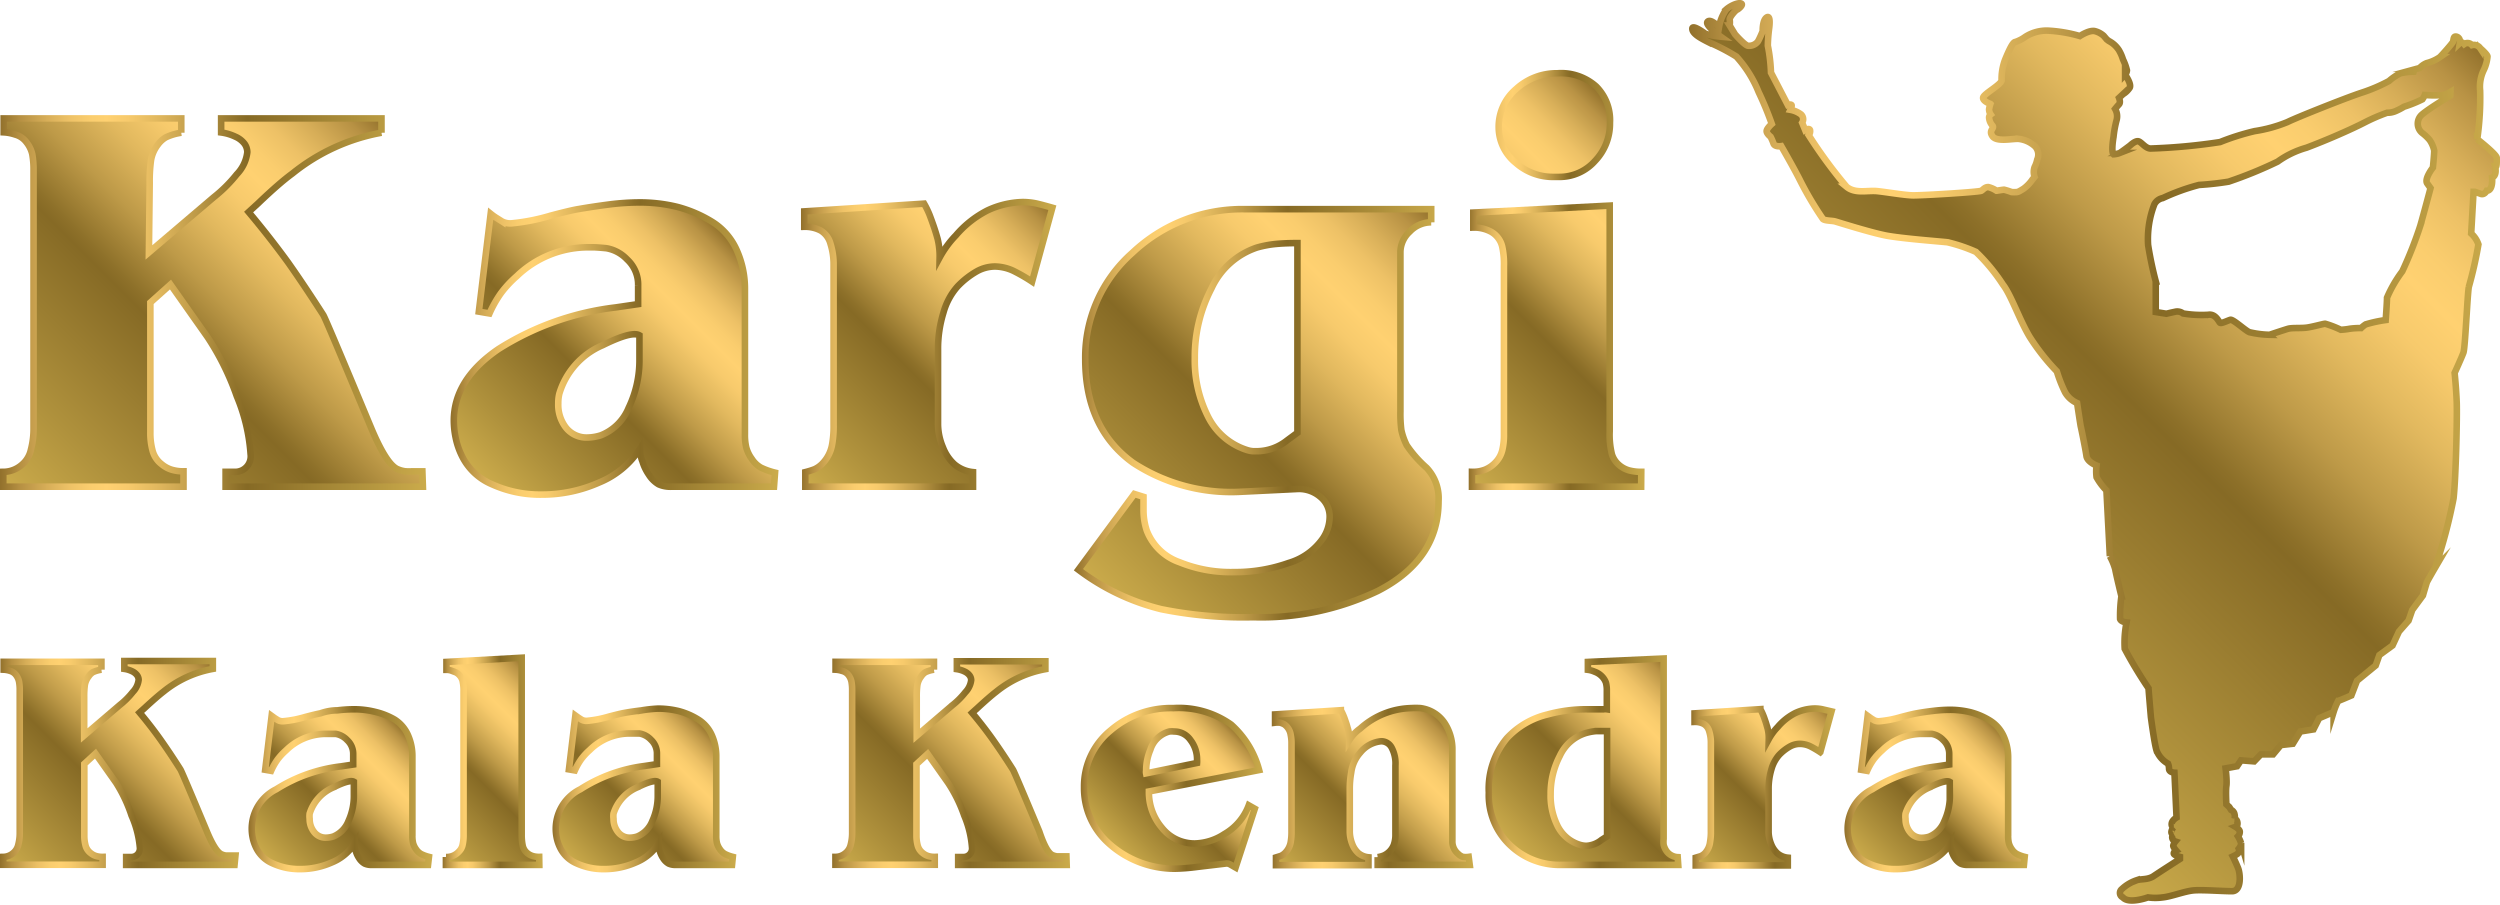
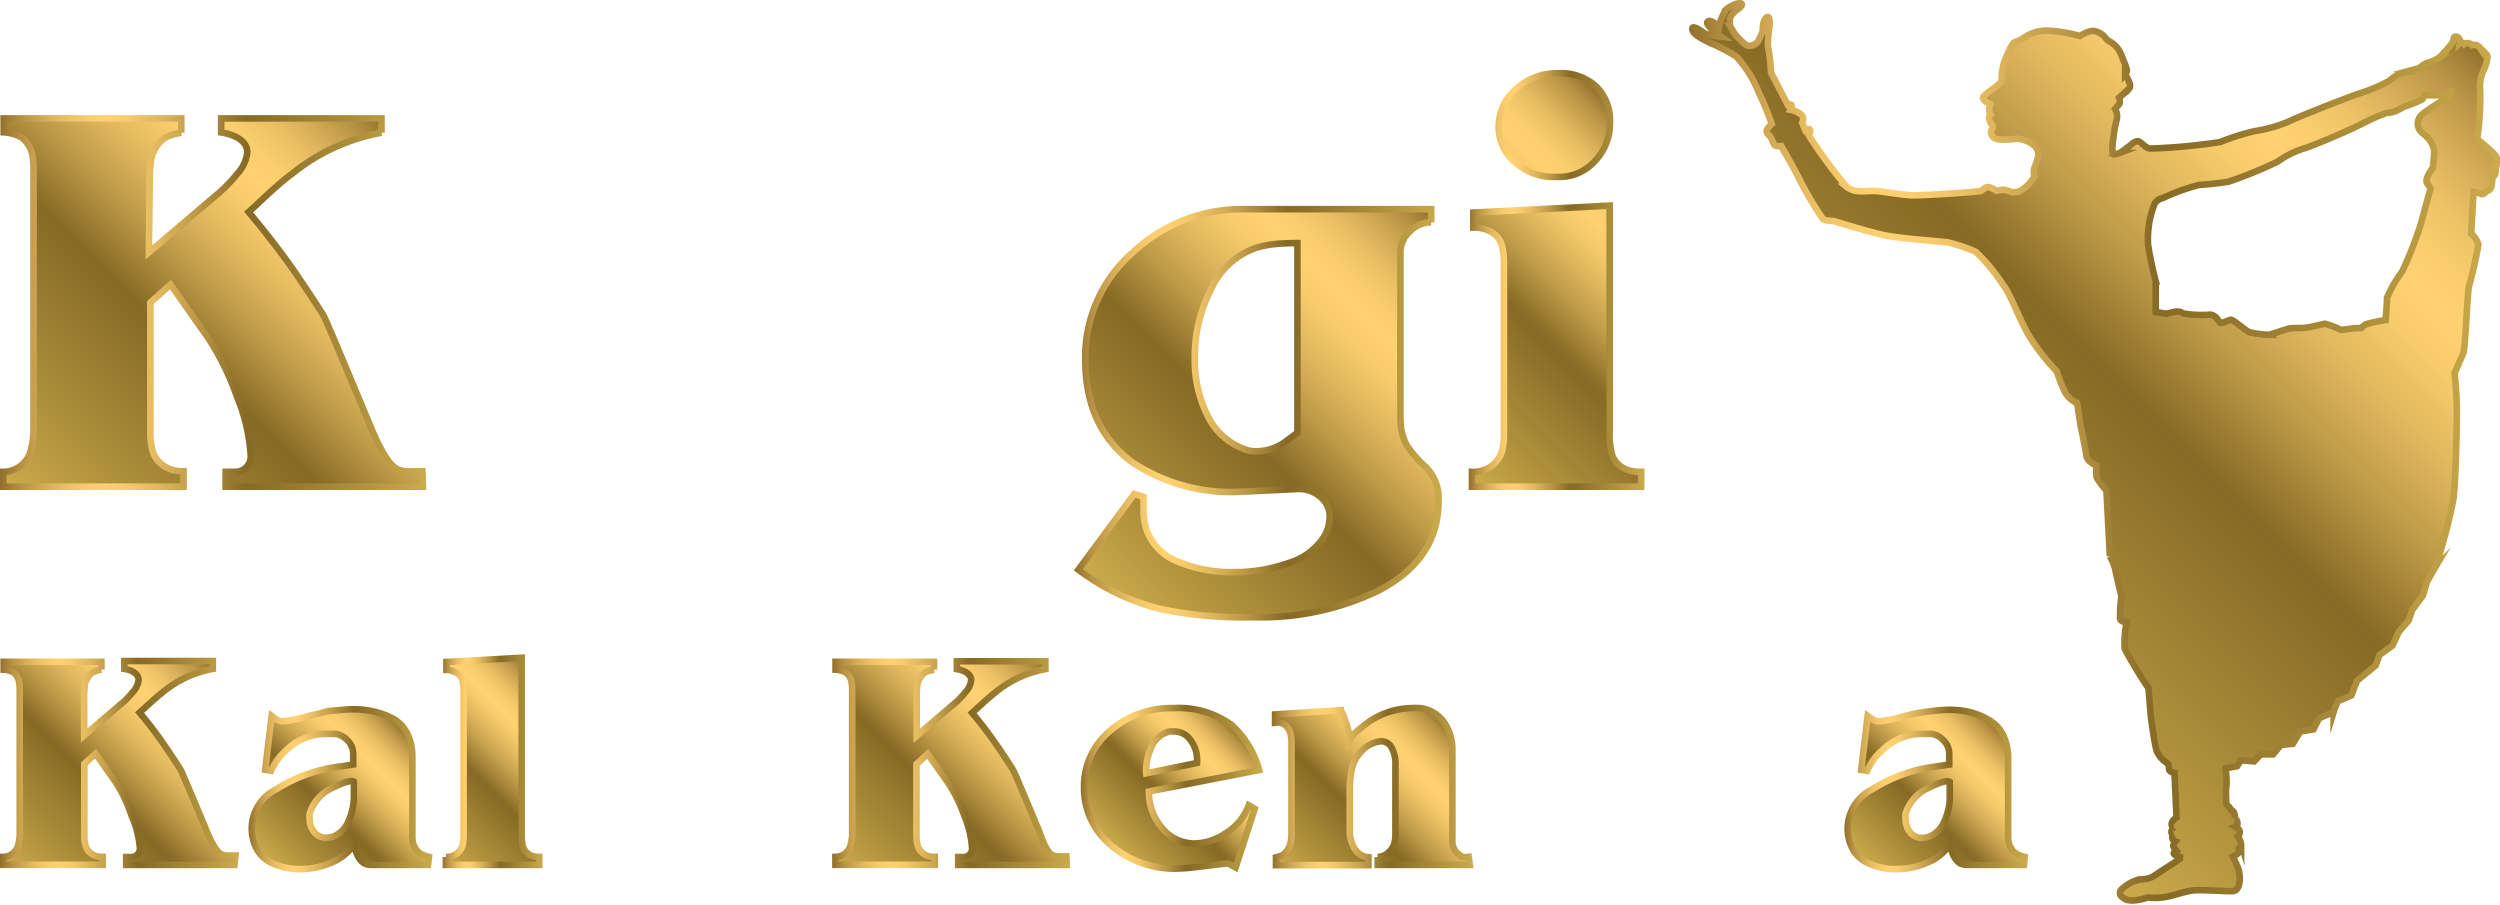
<svg xmlns="http://www.w3.org/2000/svg" xmlns:xlink="http://www.w3.org/1999/xlink" viewBox="0 0 190.05 68.8">
  <defs>
    <style>.cls-1,.cls-10,.cls-11,.cls-12,.cls-13,.cls-14,.cls-15,.cls-16,.cls-2,.cls-3,.cls-4,.cls-5,.cls-6,.cls-7,.cls-8,.cls-9{stroke-miterlimit:10;stroke-width:0.5px;}.cls-1{fill:url(#linear-gradient);stroke:url(#linear-gradient-2);}.cls-2{fill:url(#linear-gradient-3);stroke:url(#linear-gradient-4);}.cls-3{fill:url(#linear-gradient-5);stroke:url(#linear-gradient-6);}.cls-4{fill:url(#linear-gradient-7);stroke:url(#linear-gradient-8);}.cls-5{fill:url(#linear-gradient-9);stroke:url(#linear-gradient-10);}.cls-6{fill:url(#linear-gradient-11);stroke:url(#linear-gradient-12);}.cls-7{fill:url(#linear-gradient-13);stroke:url(#linear-gradient-14);}.cls-8{fill:url(#linear-gradient-15);stroke:url(#linear-gradient-16);}.cls-9{fill:url(#linear-gradient-17);stroke:url(#linear-gradient-18);}.cls-10{fill:url(#linear-gradient-19);stroke:url(#linear-gradient-20);}.cls-11{fill:url(#linear-gradient-21);stroke:url(#linear-gradient-22);}.cls-12{fill:url(#linear-gradient-23);stroke:url(#linear-gradient-24);}.cls-13{fill:url(#linear-gradient-25);stroke:url(#linear-gradient-26);}.cls-14{fill:url(#linear-gradient-27);stroke:url(#linear-gradient-28);}.cls-15{fill:url(#linear-gradient-29);stroke:url(#linear-gradient-30);}.cls-16{fill:url(#linear-gradient-31);stroke:url(#linear-gradient-32);}</style>
    <linearGradient id="linear-gradient" x1="1.24" y1="37.95" x2="29.63" y2="9.56" gradientUnits="userSpaceOnUse">
      <stop offset="0" stop-color="#cbab4b" />
      <stop offset="0.16" stop-color="#af913c" />
      <stop offset="0.42" stop-color="#866a25" />
      <stop offset="0.44" stop-color="#8d7029" />
      <stop offset="0.54" stop-color="#be9a48" />
      <stop offset="0.63" stop-color="#e1b85e" />
      <stop offset="0.7" stop-color="#f7ca6c" />
      <stop offset="0.75" stop-color="#ffd171" />
      <stop offset="0.79" stop-color="#facd6e" />
      <stop offset="0.84" stop-color="#edc166" />
      <stop offset="0.89" stop-color="#d7ae58" />
      <stop offset="0.95" stop-color="#b89244" />
      <stop offset="1" stop-color="#91702b" />
    </linearGradient>
    <linearGradient id="linear-gradient-2" y1="22.96" x2="32.4" y2="22.96" gradientUnits="userSpaceOnUse">
      <stop offset="0" stop-color="#91702b" />
      <stop offset="0.05" stop-color="#b89244" />
      <stop offset="0.11" stop-color="#d7ae58" />
      <stop offset="0.16" stop-color="#edc166" />
      <stop offset="0.21" stop-color="#facd6e" />
      <stop offset="0.25" stop-color="#ffd171" />
      <stop offset="0.3" stop-color="#f7ca6c" />
      <stop offset="0.37" stop-color="#e1b85e" />
      <stop offset="0.46" stop-color="#be9a48" />
      <stop offset="0.56" stop-color="#8d7029" />
      <stop offset="0.58" stop-color="#866a25" />
      <stop offset="0.84" stop-color="#af913c" />
      <stop offset="1" stop-color="#cbab4b" />
    </linearGradient>
    <linearGradient id="linear-gradient-3" x1="37.44" y1="37.24" x2="56.05" y2="18.63" xlink:href="#linear-gradient" />
    <linearGradient id="linear-gradient-4" x1="34.27" y1="26.47" x2="59.09" y2="26.47" xlink:href="#linear-gradient-2" />
    <linearGradient id="linear-gradient-5" x1="59.17" y1="34.9" x2="79.14" y2="14.93" xlink:href="#linear-gradient" />
    <linearGradient id="linear-gradient-6" x1="60.89" y1="26.17" x2="80.31" y2="26.17" xlink:href="#linear-gradient-2" />
    <linearGradient id="linear-gradient-7" x1="83.27" y1="44.55" x2="110.36" y2="17.47" xlink:href="#linear-gradient" />
    <linearGradient id="linear-gradient-8" x1="81.64" y1="31.39" x2="109.61" y2="31.39" xlink:href="#linear-gradient-2" />
    <linearGradient id="linear-gradient-9" x1="108.41" y1="33.46" x2="128.28" y2="13.58" xlink:href="#linear-gradient" />
    <linearGradient id="linear-gradient-10" x1="111.65" y1="21.27" x2="125.01" y2="21.27" xlink:href="#linear-gradient-2" />
    <linearGradient id="linear-gradient-11" x1="0.8" y1="66.29" x2="16.44" y2="50.65" xlink:href="#linear-gradient" />
    <linearGradient id="linear-gradient-12" y1="58.04" x2="18.08" y2="58.04" xlink:href="#linear-gradient-2" />
    <linearGradient id="linear-gradient-13" x1="20.74" y1="65.91" x2="31" y2="55.65" xlink:href="#linear-gradient" />
    <linearGradient id="linear-gradient-14" x1="18.89" y1="59.97" x2="32.79" y2="59.97" xlink:href="#linear-gradient-2" />
    <linearGradient id="linear-gradient-15" x1="31.83" y1="63.67" x2="42.56" y2="52.94" xlink:href="#linear-gradient" />
    <linearGradient id="linear-gradient-16" x1="33.65" y1="57.88" x2="41.23" y2="57.88" xlink:href="#linear-gradient-2" />
    <linearGradient id="linear-gradient-17" x1="43.85" y1="65.91" x2="54.11" y2="55.65" xlink:href="#linear-gradient" />
    <linearGradient id="linear-gradient-18" x1="42" y1="59.97" x2="55.9" y2="59.97" xlink:href="#linear-gradient-2" />
    <linearGradient id="linear-gradient-19" x1="64.05" y1="66.29" x2="79.7" y2="50.65" xlink:href="#linear-gradient" />
    <linearGradient id="linear-gradient-20" x1="63.26" y1="58.04" x2="81.34" y2="58.04" xlink:href="#linear-gradient-2" />
    <linearGradient id="linear-gradient-21" x1="85.03" y1="64.84" x2="94.21" y2="55.67" xlink:href="#linear-gradient" />
    <linearGradient id="linear-gradient-22" x1="82.16" y1="59.94" x2="96.05" y2="59.94" xlink:href="#linear-gradient-2" />
    <linearGradient id="linear-gradient-23" x1="97.8" y1="66.55" x2="109.68" y2="54.67" xlink:href="#linear-gradient" />
    <linearGradient id="linear-gradient-24" x1="96.72" y1="59.76" x2="111.98" y2="59.76" xlink:href="#linear-gradient-2" />
    <linearGradient id="linear-gradient-25" x1="116.28" y1="65.72" x2="129.2" y2="52.79" xlink:href="#linear-gradient" />
    <linearGradient id="linear-gradient-26" x1="112.93" y1="57.9" x2="127.83" y2="57.9" xlink:href="#linear-gradient-2" />
    <linearGradient id="linear-gradient-27" x1="127.74" y1="64.61" x2="138.75" y2="53.61" xlink:href="#linear-gradient" />
    <linearGradient id="linear-gradient-28" x1="128.58" y1="59.8" x2="139.53" y2="59.8" xlink:href="#linear-gradient-2" />
    <linearGradient id="linear-gradient-29" x1="142.07" y1="65.91" x2="152.33" y2="55.65" xlink:href="#linear-gradient" />
    <linearGradient id="linear-gradient-30" x1="140.21" y1="59.97" x2="154.11" y2="59.97" xlink:href="#linear-gradient-2" />
    <linearGradient id="linear-gradient-31" x1="138.61" y1="45.64" x2="184.58" y2="-0.33" xlink:href="#linear-gradient" />
    <linearGradient id="linear-gradient-32" x1="128.43" y1="34.4" x2="190.05" y2="34.4" xlink:href="#linear-gradient-2" />
  </defs>
  <title>Asset 1</title>
  <g id="Layer_2" data-name="Layer 2">
    <g id="Layer_1-2" data-name="Layer 1">
      <path class="cls-1" d="M32.15,37h-15V35.87h.75a1.18,1.18,0,0,0,1.15-1.34A13.84,13.84,0,0,0,18,30.12a20.15,20.15,0,0,0-2.22-4.49l-2.82-4L11.43,23v9.85a5.14,5.14,0,0,0,.18,1.45,1.93,1.93,0,0,0,.69,1,2.16,2.16,0,0,0,.73.4,3,3,0,0,0,.92.13V37H.25V35.87a2.15,2.15,0,0,0,1.4-.53,2.05,2.05,0,0,0,.7-1.16,6.28,6.28,0,0,0,.2-1.55q0-.67,0-.78V12.94a6.55,6.55,0,0,0-.1-1.23A2.26,2.26,0,0,0,2,10.8a1.57,1.57,0,0,0-.85-.57,3.27,3.27,0,0,0-.87-.17V9H13.78v1.09a4.14,4.14,0,0,0-1.17.35A2,2,0,0,0,12,11a2.65,2.65,0,0,0-.52,1.19,11.75,11.75,0,0,0-.1,1.72l-.06,5.28L16.24,15A10.75,10.75,0,0,0,18,13.25a2.88,2.88,0,0,0,.8-1.68,1.13,1.13,0,0,0-.21-.64,1.74,1.74,0,0,0-.7-.54,3.63,3.63,0,0,0-1.08-.32V9H29v1.09a15.06,15.06,0,0,0-6.77,3.1q-1,.73-2.63,2.29l-.7.64q1.62,1.93,3,3.83,1.2,1.7,2.68,4,.19.31,3.61,8.52,1.15,2.76,2,3.18a2.2,2.2,0,0,0,.63.18,4.34,4.34,0,0,0,.54,0h.75Z" />
-       <path class="cls-2" d="M58.84,37H51.07a2.2,2.2,0,0,1-1-.18,2.22,2.22,0,0,1-.75-.74,3.62,3.62,0,0,1-.48-1,2.31,2.31,0,0,1-.17-1,6.73,6.73,0,0,1-3.12,2.6,10.68,10.68,0,0,1-4.37.92,8.82,8.82,0,0,1-3.77-.78,4.49,4.49,0,0,1-2.32-2.21,5.64,5.64,0,0,1-.45-1.33,6.47,6.47,0,0,1-.14-1.3q0-3.13,3.4-5.45a21.36,21.36,0,0,1,8.9-3.16l1.71-.25,0-1.4a2.6,2.6,0,0,0-.84-2,2.81,2.81,0,0,0-1.58-.85q-.74-.07-1-.07H44.7A7.84,7.84,0,0,0,39.28,21a8.32,8.32,0,0,0-1.2,1.29,8.88,8.88,0,0,0-.87,1.54l-.81-.14.9-7.44q.25.2.45.32l.43.27a1.37,1.37,0,0,0,.69.14,15.37,15.37,0,0,0,3-.59q1.59-.42,2.13-.5,1.09-.19,2.33-.35a18.59,18.59,0,0,1,2.25-.15,11.91,11.91,0,0,1,2.92.34,9.79,9.79,0,0,1,2.7,1.17A4.85,4.85,0,0,1,56,19a7.13,7.13,0,0,1,.63,3V32c0,.19,0,.36,0,.53s0,.33,0,.48a4.08,4.08,0,0,0,.1,1,2.59,2.59,0,0,0,.42.87,2.05,2.05,0,0,0,.68.66,5.32,5.32,0,0,0,1.09.39ZM48.61,27.31V25.49q-.59-.34-2.79.75a5.81,5.81,0,0,0-3.3,3.69,3,3,0,0,0-.08.73A2.85,2.85,0,0,0,43,32.48a2,2,0,0,0,1.68.78,3.48,3.48,0,0,0,1-.17A3.77,3.77,0,0,0,47.79,31,8.33,8.33,0,0,0,48.61,27.31Z" />
-       <path class="cls-3" d="M80,15.79l-1.54,5.62a13.2,13.2,0,0,0-1.4-.81,3.39,3.39,0,0,0-1.43-.34,2.88,2.88,0,0,0-1.36.36,6.41,6.41,0,0,0-1.47,1.15,5,5,0,0,0-1.08,2,9.3,9.3,0,0,0-.41,2.85v5.67A4.59,4.59,0,0,0,71.68,34a3.36,3.36,0,0,0,.88,1.3,2.59,2.59,0,0,0,1.41.59V37H61.22V35.89a6.16,6.16,0,0,0,.7-.22,2,2,0,0,0,.59-.42,2.74,2.74,0,0,0,.75-1.48,7.88,7.88,0,0,0,.11-1.48V20.18a5.28,5.28,0,0,0-.24-1.66,1.66,1.66,0,0,0-.75-1,2.58,2.58,0,0,0-1.24-.28V16.07l9.11-.59a6.79,6.79,0,0,1,.41.84q.15.39.31.85t.31,1a5.58,5.58,0,0,1,.15,1.41,7.62,7.62,0,0,1,1.23-1.68A7.83,7.83,0,0,1,75.06,16a6.69,6.69,0,0,1,2.68-.64,5.18,5.18,0,0,1,1.06.11Q79.34,15.6,80,15.79Z" />
      <path class="cls-4" d="M109.36,38.1q0,4.45-4.61,6.82a20.54,20.54,0,0,1-9.48,2,31.39,31.39,0,0,1-7-.61,17.31,17.31,0,0,1-6.29-3l4.25-5.76.7.22c0,.17,0,.34,0,.5s0,.34,0,.5a4.91,4.91,0,0,0,.25,1.57,4.12,4.12,0,0,0,2.49,2.4,10.31,10.31,0,0,0,4.14.75,12.12,12.12,0,0,0,4.14-.69,4.83,4.83,0,0,0,2.63-1.89,3,3,0,0,0,.5-1.59,1.93,1.93,0,0,0-.71-1.55,2.5,2.5,0,0,0-1.66-.6l-4.47.22a13.6,13.6,0,0,1-8.11-2.21q-3.63-2.63-3.63-7.88a10.59,10.59,0,0,1,3.59-8.09,12.14,12.14,0,0,1,8.51-3.31h14.2v1a2.25,2.25,0,0,0-1.63.71,2.14,2.14,0,0,0-.71,1.52V31.28a9.93,9.93,0,0,0,.07,1.41,4.83,4.83,0,0,0,.41,1.16,9,9,0,0,0,1.51,1.71A3.38,3.38,0,0,1,109.36,38.1ZM98.63,32.9V18.48q-.87,0-1.57.06a8.17,8.17,0,0,0-1.51.28,5.85,5.85,0,0,0-3.45,3.1,11.23,11.23,0,0,0-1.27,5.28,9.44,9.44,0,0,0,1,4.46,5,5,0,0,0,3,2.56,2,2,0,0,0,.41.08l.41,0a3.73,3.73,0,0,0,2.18-.81Z" />
      <path class="cls-5" d="M124.76,37H111.9V35.87a2.61,2.61,0,0,0,1-.17,2.32,2.32,0,0,0,.8-.56,2,2,0,0,0,.5-.91,4.77,4.77,0,0,0,.13-1.13q0-.59,0-.81V20.23a6.06,6.06,0,0,0-.14-1.51,1.75,1.75,0,0,0-.82-1.09A2.69,2.69,0,0,0,112,17.3V16.16l10.37-.53V32.79a6.15,6.15,0,0,0,.17,1.75,1.77,1.77,0,0,0,.53.8,2,2,0,0,0,.78.42,3.59,3.59,0,0,0,.92.11ZM122.39,9.34a4.1,4.1,0,0,1-1.13,2.89,3.62,3.62,0,0,1-2.75,1.22l-.39,0a4.26,4.26,0,0,1-2.88-1.06,3.49,3.49,0,0,1-1.31-2.71,3.77,3.77,0,0,1,1.33-2.92,4.56,4.56,0,0,1,3.14-1.19,4,4,0,0,1,2.94,1A3.62,3.62,0,0,1,122.39,9.34Z" />
      <path class="cls-6" d="M17.83,65.75H9.59v-.6H10a.65.65,0,0,0,.63-.74A7.61,7.61,0,0,0,10,62,11.08,11.08,0,0,0,8.82,59.5L7.26,57.29l-.85.78V63.5a2.85,2.85,0,0,0,.1.8,1.07,1.07,0,0,0,.38.55,1.2,1.2,0,0,0,.4.22,1.66,1.66,0,0,0,.51.07v.6H.25v-.6A1.18,1.18,0,0,0,1,64.85a1.13,1.13,0,0,0,.39-.64,3.48,3.48,0,0,0,.11-.85c0-.25,0-.39,0-.43V52.51a3.59,3.59,0,0,0-.05-.68,1.25,1.25,0,0,0-.22-.5A.87.87,0,0,0,.76,51a1.8,1.8,0,0,0-.48-.09v-.6H7.71v.6a2.31,2.31,0,0,0-.65.19,1.1,1.1,0,0,0-.32.32,1.46,1.46,0,0,0-.29.65A6.47,6.47,0,0,0,6.4,53l0,2.91,2.7-2.31a5.93,5.93,0,0,0,1-1,1.59,1.59,0,0,0,.44-.92.62.62,0,0,0-.12-.35,1,1,0,0,0-.38-.3,2,2,0,0,0-.59-.18v-.6h6.73v.6a8.29,8.29,0,0,0-3.73,1.71q-.52.4-1.45,1.26l-.39.35q.89,1.06,1.63,2.11t1.48,2.22q.11.17,2,4.69.63,1.52,1.11,1.75a1.21,1.21,0,0,0,.35.1l.3,0h.42Z" />
      <path class="cls-7" d="M32.54,65.75H28.26a1.21,1.21,0,0,1-.54-.1,1.22,1.22,0,0,1-.42-.41,2,2,0,0,1-.26-.56,1.26,1.26,0,0,1-.09-.55,3.71,3.71,0,0,1-1.72,1.43,5.89,5.89,0,0,1-2.41.51,4.86,4.86,0,0,1-2.08-.43,2.48,2.48,0,0,1-1.28-1.22,3.16,3.16,0,0,1-.25-.73A3.35,3.35,0,0,1,21,60a11.77,11.77,0,0,1,4.91-1.74l.94-.14,0-.77a1.43,1.43,0,0,0-.46-1.09,1.55,1.55,0,0,0-.87-.47l-.55,0h-.22a4.32,4.32,0,0,0-3,1.25,4.55,4.55,0,0,0-.66.71,4.92,4.92,0,0,0-.48.85l-.45-.08.49-4.1.25.18.24.15a.75.75,0,0,0,.38.08,8.46,8.46,0,0,0,1.66-.32q.88-.23,1.17-.28Q25,54,25.65,54a10.26,10.26,0,0,1,1.24-.08,6.57,6.57,0,0,1,1.61.19A5.4,5.4,0,0,1,30,54.7a2.68,2.68,0,0,1,1,1.15,3.93,3.93,0,0,1,.35,1.67V63c0,.1,0,.2,0,.29s0,.18,0,.26a2.28,2.28,0,0,0,.05.53,1.45,1.45,0,0,0,.23.48,1.13,1.13,0,0,0,.38.36,2.93,2.93,0,0,0,.6.22ZM26.9,60.43v-1q-.32-.19-1.54.42a3.2,3.2,0,0,0-1.82,2,1.68,1.68,0,0,0,0,.4,1.58,1.58,0,0,0,.34,1,1.11,1.11,0,0,0,.92.43,1.92,1.92,0,0,0,.54-.09,2.08,2.08,0,0,0,1.15-1.18A4.59,4.59,0,0,0,26.9,60.43Z" />
      <path class="cls-8" d="M41,65.75H33.9v-.6a1.26,1.26,0,0,0,1-.43,1,1,0,0,0,.27-.52,3.17,3.17,0,0,0,.07-.66V52.59a3.34,3.34,0,0,0-.08-.85,1.05,1.05,0,0,0-.49-.62L34.36,51a1.15,1.15,0,0,0-.42-.08v-.6L39.66,50V63.45a3.87,3.87,0,0,0,.08.85,1,1,0,0,0,.34.55,1.19,1.19,0,0,0,.4.22,1.66,1.66,0,0,0,.51.07Z" />
-       <path class="cls-9" d="M55.65,65.75H51.37a1.21,1.21,0,0,1-.54-.1,1.22,1.22,0,0,1-.42-.41,2,2,0,0,1-.26-.56,1.26,1.26,0,0,1-.09-.55,3.71,3.71,0,0,1-1.72,1.43,5.89,5.89,0,0,1-2.41.51,4.86,4.86,0,0,1-2.08-.43,2.48,2.48,0,0,1-1.28-1.22,3.16,3.16,0,0,1-.25-.73A3.35,3.35,0,0,1,44.12,60,11.77,11.77,0,0,1,49,58.23l.94-.14,0-.77a1.43,1.43,0,0,0-.46-1.09,1.55,1.55,0,0,0-.87-.47l-.55,0h-.22a4.32,4.32,0,0,0-3,1.25,4.55,4.55,0,0,0-.66.71,4.92,4.92,0,0,0-.48.85l-.45-.08.49-4.1.25.18.24.15a.75.75,0,0,0,.38.08,8.46,8.46,0,0,0,1.66-.32q.88-.23,1.17-.28.6-.11,1.29-.19A10.26,10.26,0,0,1,50,53.87a6.57,6.57,0,0,1,1.61.19,5.4,5.4,0,0,1,1.49.65,2.68,2.68,0,0,1,1,1.15,3.93,3.93,0,0,1,.35,1.67V63c0,.1,0,.2,0,.29s0,.18,0,.26a2.28,2.28,0,0,0,.05.53,1.45,1.45,0,0,0,.23.48,1.13,1.13,0,0,0,.38.36,2.93,2.93,0,0,0,.6.22ZM50,60.43v-1q-.32-.19-1.54.42a3.2,3.2,0,0,0-1.82,2,1.68,1.68,0,0,0,0,.4,1.58,1.58,0,0,0,.34,1,1.11,1.11,0,0,0,.92.43,1.92,1.92,0,0,0,.54-.09,2.08,2.08,0,0,0,1.15-1.18A4.59,4.59,0,0,0,50,60.43Z" />
      <path class="cls-10" d="M81.09,65.75H72.84v-.6h.42a.65.65,0,0,0,.63-.74A7.61,7.61,0,0,0,73.3,62a11.08,11.08,0,0,0-1.22-2.48l-1.56-2.21-.85.78V63.5a2.85,2.85,0,0,0,.1.8,1.07,1.07,0,0,0,.38.55,1.2,1.2,0,0,0,.4.22,1.66,1.66,0,0,0,.51.07v.6H63.51v-.6a1.18,1.18,0,0,0,.77-.29,1.13,1.13,0,0,0,.39-.64,3.48,3.48,0,0,0,.11-.85c0-.25,0-.39,0-.43V52.51a3.59,3.59,0,0,0-.05-.68,1.25,1.25,0,0,0-.22-.5A.87.87,0,0,0,64,51a1.8,1.8,0,0,0-.48-.09v-.6H71v.6a2.31,2.31,0,0,0-.65.19,1.1,1.1,0,0,0-.32.32,1.46,1.46,0,0,0-.29.65,6.47,6.47,0,0,0-.05.95l0,2.91,2.7-2.31a5.93,5.93,0,0,0,1-1,1.59,1.59,0,0,0,.44-.92.62.62,0,0,0-.12-.35,1,1,0,0,0-.38-.3,2,2,0,0,0-.59-.18v-.6h6.73v.6a8.29,8.29,0,0,0-3.73,1.71q-.52.4-1.45,1.26l-.39.35q.89,1.06,1.63,2.11t1.48,2.22q.11.17,2,4.69Q79.54,64.79,80,65a1.21,1.21,0,0,0,.35.1l.3,0h.42Z" />
      <path class="cls-11" d="M95.72,58.54l-8.38,1.63a4.16,4.16,0,0,0,1,2.77,3.14,3.14,0,0,0,2.5,1.18,4.27,4.27,0,0,0,2.23-.71,4.22,4.22,0,0,0,1.86-2.19l.46.26-1.46,4.47-.42-.24a.59.59,0,0,0-.26-.07l-2.2.26a15.63,15.63,0,0,1-1.74.14,7.48,7.48,0,0,1-5.1-2,5.62,5.62,0,0,1-1.8-4.19,5.48,5.48,0,0,1,2-4.31,7.05,7.05,0,0,1,4.8-1.71,6.87,6.87,0,0,1,4.38,1.25A7.09,7.09,0,0,1,95.72,58.54ZM91,58a1.48,1.48,0,0,0,0-.25,2.4,2.4,0,0,0-.49-1.48,1.5,1.5,0,0,0-1.25-.66,1.53,1.53,0,0,0-.37,0A2.07,2.07,0,0,0,87.45,57a4.09,4.09,0,0,0-.32,1.59.53.53,0,0,0,0,.2Z" />
      <path class="cls-12" d="M111.73,65.75h-7v-.59a2.13,2.13,0,0,0,.45-.12,1.37,1.37,0,0,0,.35-.22,1.44,1.44,0,0,0,.43-.6,2.29,2.29,0,0,0,.12-.79V58.2a2.57,2.57,0,0,0-.3-1.39.9.9,0,0,0-.78-.46,2.32,2.32,0,0,0-1.59.86,2.81,2.81,0,0,0-.69,1.52,6.94,6.94,0,0,0-.11,1.29v3.12a2.64,2.64,0,0,0,.18,1,1.78,1.78,0,0,0,.48.72,1.42,1.42,0,0,0,.76.31v.6H97v-.59l.38-.12a1.11,1.11,0,0,0,.32-.23,1.52,1.52,0,0,0,.42-.82,4.42,4.42,0,0,0,.06-.82l0-6.66a3.1,3.1,0,0,0-.06-.66,1.19,1.19,0,0,0-.48-.8,1.4,1.4,0,0,0-.32-.13,1.64,1.64,0,0,0-.39,0v-.63l5-.32a3.72,3.72,0,0,1,.22.46c.06.14.11.3.17.47s.11.36.17.57a3,3,0,0,1,.08.78,3,3,0,0,1,.83-.88,6,6,0,0,1,3.87-1.56,5.72,5.72,0,0,1,.71,0,2.61,2.61,0,0,1,1.83,1.12,3.66,3.66,0,0,1,.6,2.12v6.85a1.22,1.22,0,0,0,.45,1,.91.91,0,0,0,.35.22,1.67,1.67,0,0,0,.44,0Z" />
-       <path class="cls-13" d="M127.58,65.75h-8.87a5.44,5.44,0,0,1-3.9-1.49,5.22,5.22,0,0,1-1.63-4,6,6,0,0,1,1.37-4.14,6.17,6.17,0,0,1,3.07-1.8,11.22,11.22,0,0,1,3.07-.4q.79,0,1.23,0a.77.77,0,0,1,.23,0V52.53a2.28,2.28,0,0,0-.07-.64,1.33,1.33,0,0,0-.32-.49,1.43,1.43,0,0,0-.55-.34,1.73,1.73,0,0,0-.5-.14v-.6l5.76-.26V63.77a2.11,2.11,0,0,0,0,.45,1.44,1.44,0,0,0,.16.39,1.12,1.12,0,0,0,.91.55Zm-5.41-2.17v-8q-.48,0-.85,0a4.12,4.12,0,0,0-.84.17,3.22,3.22,0,0,0-1.9,1.71,6.18,6.18,0,0,0-.7,2.91,5.12,5.12,0,0,0,.52,2.4,2.8,2.8,0,0,0,1.7,1.45,1.82,1.82,0,0,0,.48.08,2,2,0,0,0,1.17-.45Z" />
-       <path class="cls-14" d="M139.23,54.08l-.85,3.1a7.24,7.24,0,0,0-.77-.45,1.86,1.86,0,0,0-.79-.18,1.58,1.58,0,0,0-.75.2,3.54,3.54,0,0,0-.81.63,2.75,2.75,0,0,0-.59,1.08,5.13,5.13,0,0,0-.22,1.57v3.13a2.52,2.52,0,0,0,.19,1,1.85,1.85,0,0,0,.49.72,1.43,1.43,0,0,0,.78.32v.59h-7v-.59l.39-.12a1.11,1.11,0,0,0,.32-.23A1.52,1.52,0,0,0,130,64a4.33,4.33,0,0,0,.06-.82V56.5a2.91,2.91,0,0,0-.13-.92.91.91,0,0,0-.42-.55,1.42,1.42,0,0,0-.69-.15v-.65l5-.32a3.72,3.72,0,0,1,.22.46c.06.14.11.3.17.47s.11.36.17.57a3,3,0,0,1,.08.78,4.16,4.16,0,0,1,.68-.92,4.3,4.3,0,0,1,1.33-1.06,3.68,3.68,0,0,1,1.48-.35,2.84,2.84,0,0,1,.59.06Z" />
      <path class="cls-15" d="M153.86,65.75h-4.28a1.21,1.21,0,0,1-.54-.1,1.22,1.22,0,0,1-.42-.41,2,2,0,0,1-.26-.56,1.26,1.26,0,0,1-.09-.55,3.71,3.71,0,0,1-1.72,1.43,5.89,5.89,0,0,1-2.41.51,4.86,4.86,0,0,1-2.08-.43,2.48,2.48,0,0,1-1.28-1.22,3.16,3.16,0,0,1-.25-.73A3.35,3.35,0,0,1,142.33,60a11.77,11.77,0,0,1,4.91-1.74l.94-.14,0-.77a1.43,1.43,0,0,0-.46-1.09,1.55,1.55,0,0,0-.87-.47l-.55,0h-.22a4.32,4.32,0,0,0-3,1.25,4.55,4.55,0,0,0-.66.71,4.92,4.92,0,0,0-.48.85l-.45-.08.49-4.1.25.18.24.15a.75.75,0,0,0,.38.08,8.46,8.46,0,0,0,1.66-.32q.88-.23,1.17-.28.6-.11,1.29-.19a10.26,10.26,0,0,1,1.24-.08,6.57,6.57,0,0,1,1.61.19,5.4,5.4,0,0,1,1.49.65,2.68,2.68,0,0,1,1,1.15,3.93,3.93,0,0,1,.35,1.67V63c0,.1,0,.2,0,.29s0,.18,0,.26a2.28,2.28,0,0,0,.05.53,1.45,1.45,0,0,0,.23.48,1.13,1.13,0,0,0,.38.36,2.93,2.93,0,0,0,.6.22Zm-5.64-5.31v-1q-.32-.19-1.54.42a3.2,3.2,0,0,0-1.82,2,1.68,1.68,0,0,0,0,.4,1.58,1.58,0,0,0,.34,1,1.11,1.11,0,0,0,.92.43,1.92,1.92,0,0,0,.54-.09,2.08,2.08,0,0,0,1.15-1.18A4.59,4.59,0,0,0,148.23,60.43Z" />
      <path class="cls-16" d="M189.8,12c0-.26-1.48-1.42-1.48-1.42a21.69,21.69,0,0,0,.22-3.7,2.89,2.89,0,0,1,.26-1.52,3,3,0,0,0,.3-1.06c0-.16-.55-.63-.55-.63a.58.58,0,0,0-.63-.24.44.44,0,0,0-.59-.08c-.18-.22-.33-.08-.33-.08.06-.37-.2-.51-.35-.49s-.12.28-.18.41-.83,1-1,1.16a3.1,3.1,0,0,1-1,.45,1.51,1.51,0,0,0-.53.37l-.22.06a.3.3,0,0,0-.24.22,5,5,0,0,0-1,.12,4.11,4.11,0,0,0-.87.59,12.47,12.47,0,0,1-2.09.89c-1.24.41-5,1.91-5.63,2.23a10.79,10.79,0,0,1-2.5.69,18.44,18.44,0,0,0-2.62.83,44,44,0,0,1-5.28.49c-.39,0-.69-.49-.93-.55s-.63.32-.63.32-.65.49-.79.57a1.46,1.46,0,0,1-.47.1c-.2-.2,0-1.32,0-1.32a8.07,8.07,0,0,1,.24-1.3,1.12,1.12,0,0,0-.12-.83s.16-.2.3-.35,0-.49,0-.49l.3-.28a1.61,1.61,0,0,0,.51-.49c.16-.28-.35-1-.35-1a.52.52,0,0,0,.14-.32,4.1,4.1,0,0,0-.3-.83,3.35,3.35,0,0,0-.3-.69,2,2,0,0,0-.77-.71L160.16,3l-.24-.28a1.6,1.6,0,0,0-.65-.35c-.43-.12-1.16.37-1.16.37a10.75,10.75,0,0,0-2.4-.41,3,3,0,0,0-1.75.47,2.81,2.81,0,0,1-.75.39c-.18,0-.43.49-.79,1.36a4.22,4.22,0,0,0-.26,1.58c-.08.33-1.34,1-1.4,1.28s.55.49.55.49a2.14,2.14,0,0,0-.1.41.68.68,0,0,0,.12.39.3.3,0,0,0-.12.24,1,1,0,0,0,.26.61c.18.22-.33.35,0,.81s1.54.16,2,.2a2.2,2.2,0,0,1,1.24.57.92.92,0,0,1,.16,1,2.24,2.24,0,0,1-.2.57,1.13,1.13,0,0,0,0,.75l-.18.22a2.85,2.85,0,0,1-.65.67c-.35.22-.41.24-.51.26a2.62,2.62,0,0,1-.41,0,4.75,4.75,0,0,0-.57-.18c-.08,0-.57.08-.57.08a2.06,2.06,0,0,0-.63-.28c-.26,0-.37.18-.53.28s-4.59.37-5.24.35-1.91-.24-2.66-.32-1.67.22-2.34-.33a36.17,36.17,0,0,1-2.88-3.92.48.48,0,0,0,.1-.39c-.06-.18-.37,0-.37,0L137,9.33a.5.5,0,0,0-.08-.63,1.9,1.9,0,0,0-.81-.35s.14-.3.08-.37-.28,0-.28,0l-1.28-2.46a12.56,12.56,0,0,0-.24-2.05,11.55,11.55,0,0,1,.1-1.3s.16-1.06-.18-.85S134,2.37,134,2.37s-.24.59-.37.79a.84.84,0,0,1-.73.32c-.24,0-1-.87-1-.87l-.41-.67a1.74,1.74,0,0,0,0-.47c0-.2.49-.73.55-.73s.53-.37.33-.47-.79.14-1.14.45a3.31,3.31,0,0,0-.55,1.34s-.63-.67-.87-.41,1,1.14,1,1.14a6.1,6.1,0,0,1-1.16-.22s-1-.75-1-.39.53.67,1.18,1A15.24,15.24,0,0,1,132,4.3,9,9,0,0,1,133.69,7a24.67,24.67,0,0,1,1,2.42s-.37.33-.39.53.3.45.3.45a4,4,0,0,1,.22.51c.1.28.59.2.59.2s1,1.73,1.46,2.66a25.67,25.67,0,0,0,1.71,2.88c.16.14.69.12.91.18s2.7.85,3.9,1.08,4.16.45,4.67.51a12.2,12.2,0,0,1,2.15.73,13.84,13.84,0,0,1,2.05,2.48c.63.81,1.28,2.74,2.05,4a16.27,16.27,0,0,0,2.05,2.6,10.4,10.4,0,0,0,.63,1.6,1.94,1.94,0,0,0,.91.81s.26,1.73.28,1.79.37,1.77.43,2.23.77.73.77.73a3.5,3.5,0,0,0,0,.89,4.61,4.61,0,0,0,.75,1l.26,5a4.42,4.42,0,0,1,.41,1c.06.37.47,2.05.47,2.05a10.48,10.48,0,0,0-.1,1.73c.08.22.49.26.49.26a7.68,7.68,0,0,0-.14,2,32.74,32.74,0,0,0,1.81,3c0,.08.18,2.19.18,2.19s.26,2,.43,2.54a2,2,0,0,0,.87,1,1,1,0,0,1,.08.39c0,.28.41.3.41.3l.16,3.41s-.35.2-.37.47.16.26.16.26a.57.57,0,0,0-.18.37c0,.2.16.14.16.14s-.1.06-.1.28a.35.35,0,0,0,.24.3.78.78,0,0,0-.16.32c0,.12.22.37.22.37s-.18.08-.18.22.47.26.47.26l0,.16s-1.56,1-2,1.3-1,.2-1.3.32a3.06,3.06,0,0,0-1.12.67.37.37,0,0,0,.08.63c.45.53,1.91,0,1.91,0a4.11,4.11,0,0,0,1.12,0c.63-.06,1.67-.47,2.34-.53s2.19.06,2.93.06.63-1.32.47-1.73-.41-.91-.41-.91a2.14,2.14,0,0,0,.35-.2.33.33,0,0,0,.1-.39s.2-.24.18-.41a2.18,2.18,0,0,0-.24-.53.49.49,0,0,0,.14-.35c0-.18-.32-.37-.32-.37s.18-.06.14-.33-.22-.28-.22-.28a.69.69,0,0,0,0-.35.44.44,0,0,0-.26-.33l-.14-.22-.22-.2s-.06-1,0-1.4-.06-1.34-.06-1.34l.87-.16.3-.45,1,.08.51-.53.93,0,.59-.71.91-.1.57-.93,1-.16.43-.85,1.1-.47a5,5,0,0,1,.35-.85c.06,0,1-.41,1-.41l.43-1.12,1.42-1.16.28-.79,1-.73.49-1.06.73-.83.28-.81.81-1.1s.26-.89.3-1,.63-1.12.63-1.12a39.8,39.8,0,0,0,1.4-5.26c.18-1.6.28-6.22.24-7.31s-.16-2.23-.16-2.23.53-1.16.67-1.54.3-4.39.41-5a30.89,30.89,0,0,0,.73-3.23,1.94,1.94,0,0,0-.55-.83l.18-3.17h.1l.45.16c.28.1.45-.24.45-.24.51,0,.41-1,.41-1,.39-.16.24-.79.24-.79C189.82,12.75,189.8,12.26,189.8,12Zm-3.53-4.73s-1.65,1-2.13,1.42a.91.91,0,0,0,0,1.42,3.44,3.44,0,0,1,.56.53,2.25,2.25,0,0,1,.35.81c0,.28-.1,1.29-.1,1.29s-.68.86-.43,1.21l.25.35s-.53,2-.78,2.86a29.93,29.93,0,0,1-1.37,3.47,9.65,9.65,0,0,0-1.16,2c0,.35-.1,1.7-.1,1.7a9.86,9.86,0,0,0-1.52.33,2.24,2.24,0,0,0-.35.28,6,6,0,0,0-.86.05,4.94,4.94,0,0,1-.68.08,7.83,7.83,0,0,0-1.19-.46c-.13,0-1,.25-1.44.3s-1.09,0-1.37.08-1.42.46-1.42.46a7.32,7.32,0,0,1-1.54-.2c-.33-.15-1.24-1-1.44-.94s-.68.3-.78.23-.33-.71-.91-.61a8.68,8.68,0,0,1-1.9-.1.73.73,0,0,0-.61-.13c-.38.08-.66.15-.66.15l-.81-.13s0-1.8,0-2.33a28,28,0,0,1-.58-2.76,7.3,7.3,0,0,1,.48-3.11.91.91,0,0,1,.63-.46,16,16,0,0,1,2.76-1,22,22,0,0,0,2.25-.25,32.13,32.13,0,0,0,3.72-1.52,7.06,7.06,0,0,1,2.2-1.06c1.54-.58,3.39-1.39,4.38-1.9a13.87,13.87,0,0,1,1.75-.76,1.52,1.52,0,0,0,.66-.13,5,5,0,0,0,.63-.33,9.34,9.34,0,0,0,1.39-.56,1.44,1.44,0,0,0,.18-.33,8.13,8.13,0,0,0,1.42,0,2.42,2.42,0,0,0,.53-.23Z" />
    </g>
  </g>
</svg>